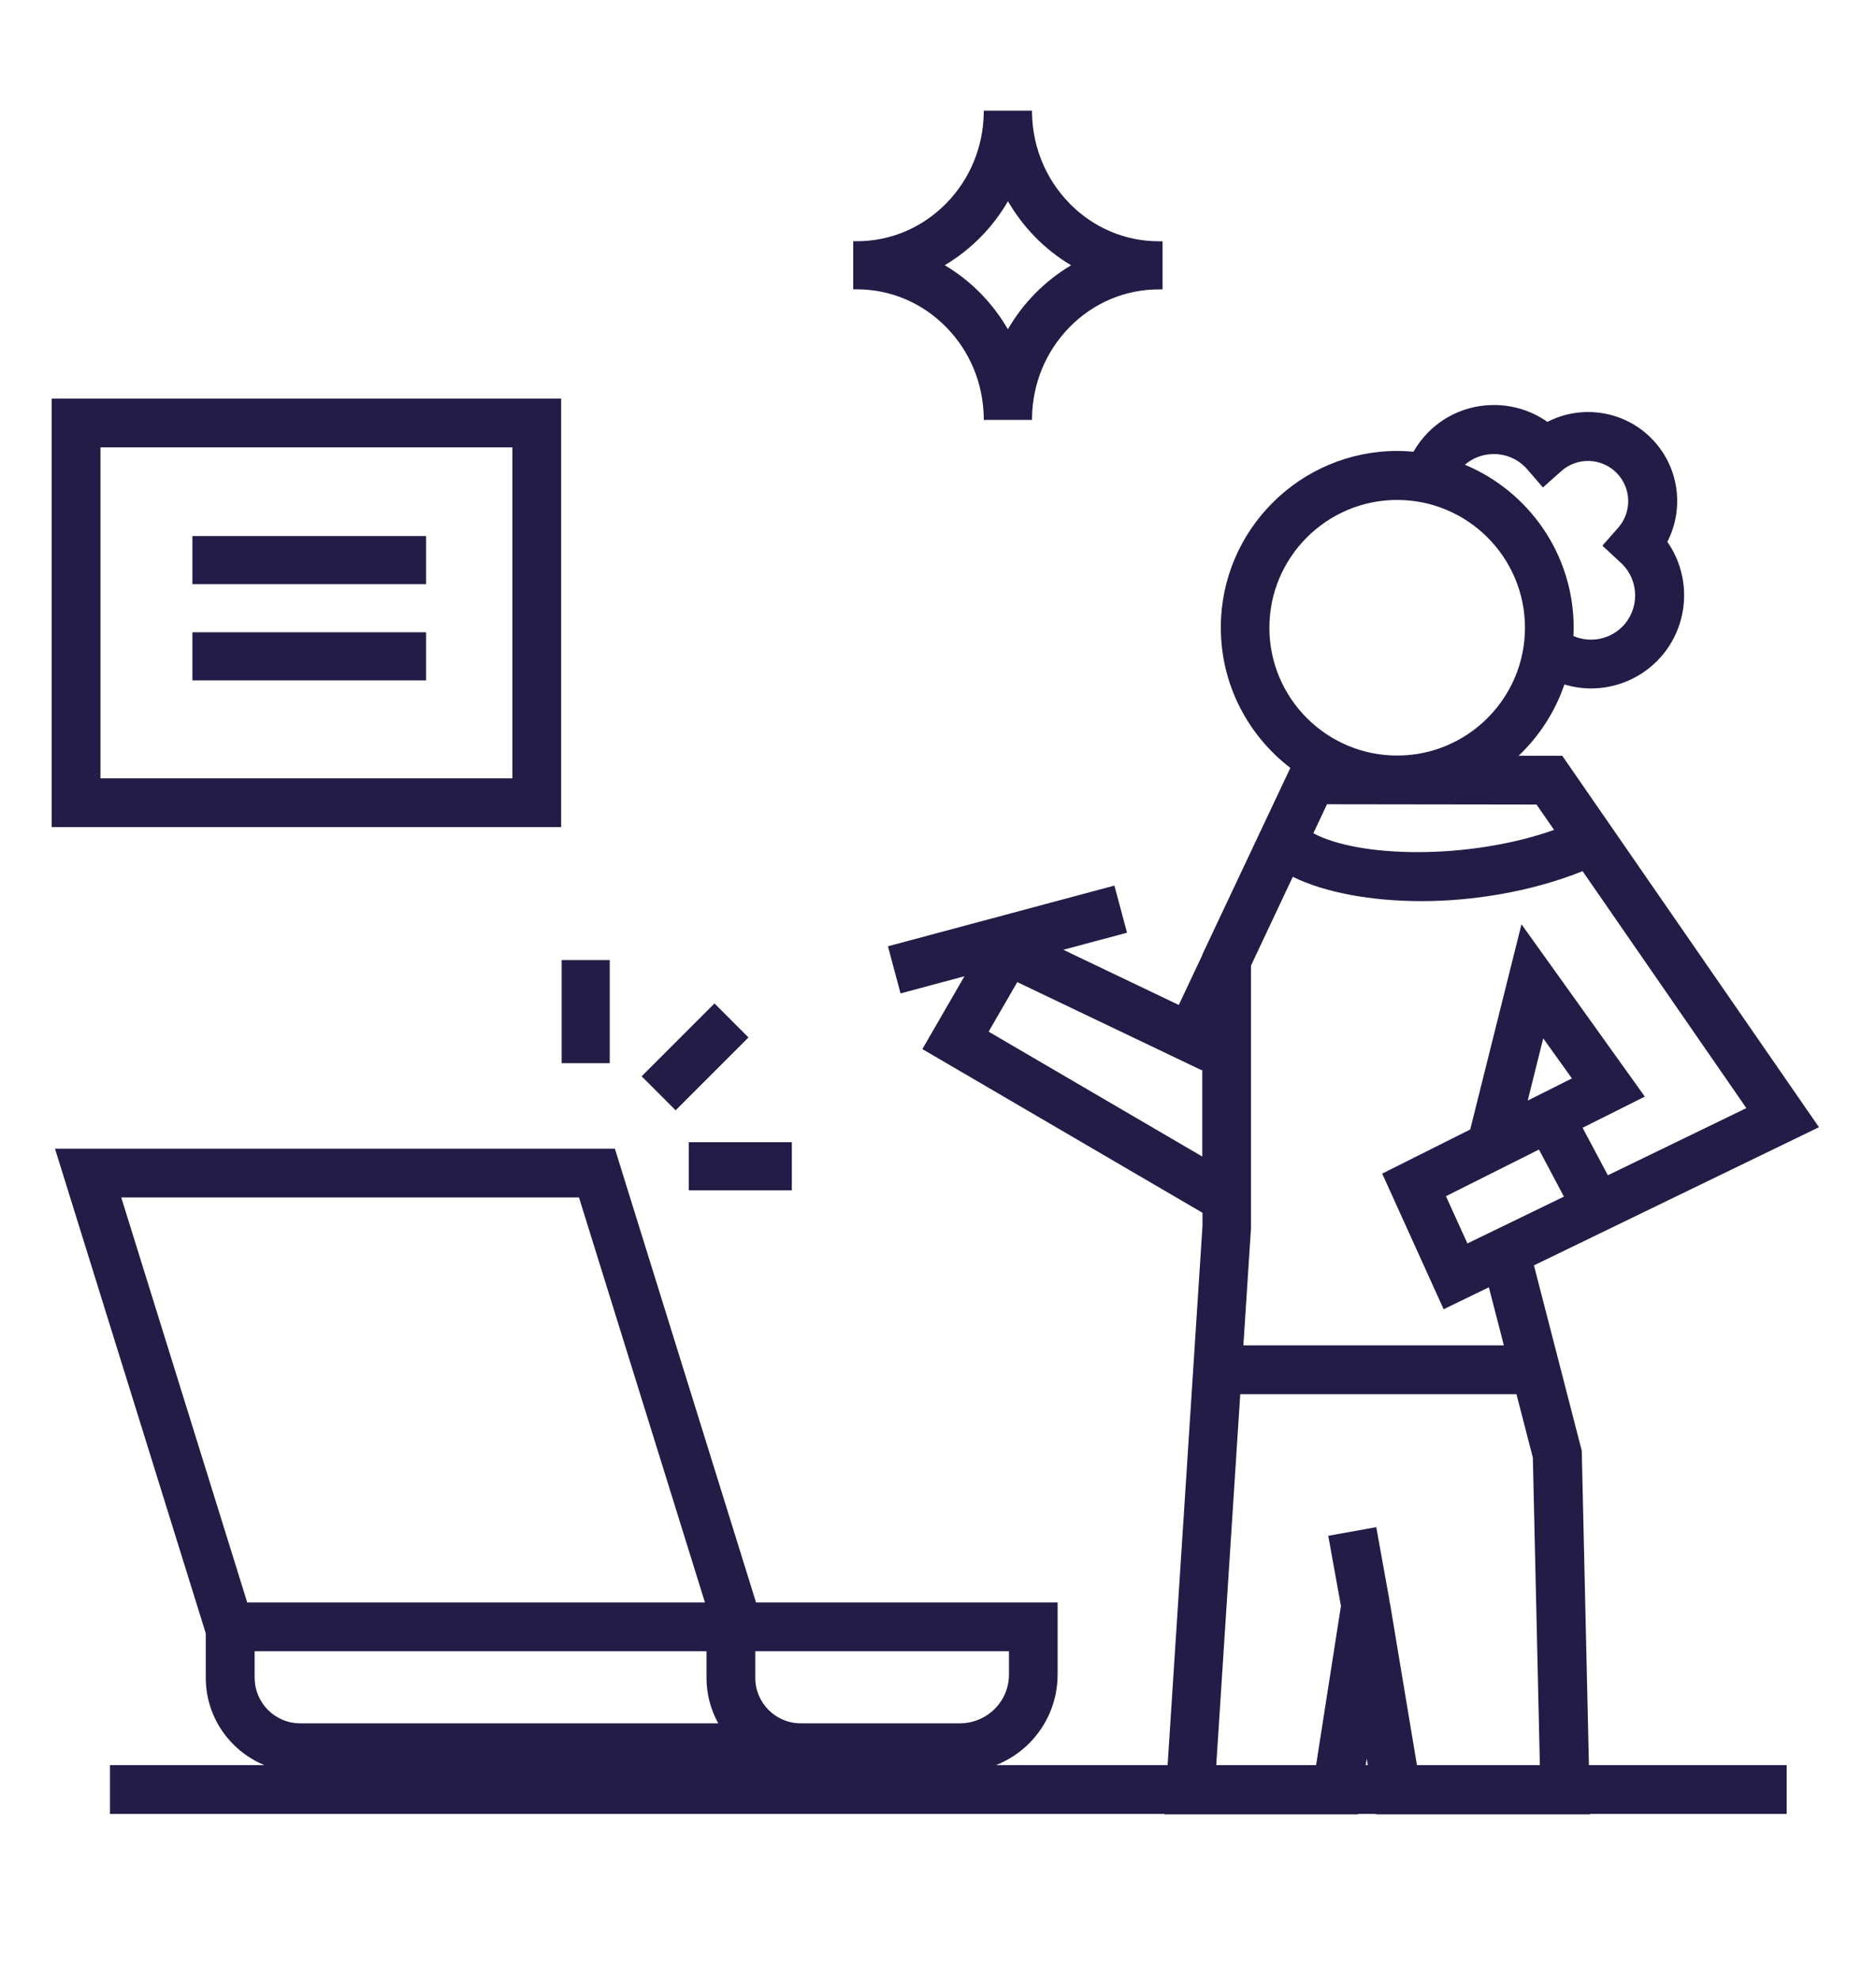
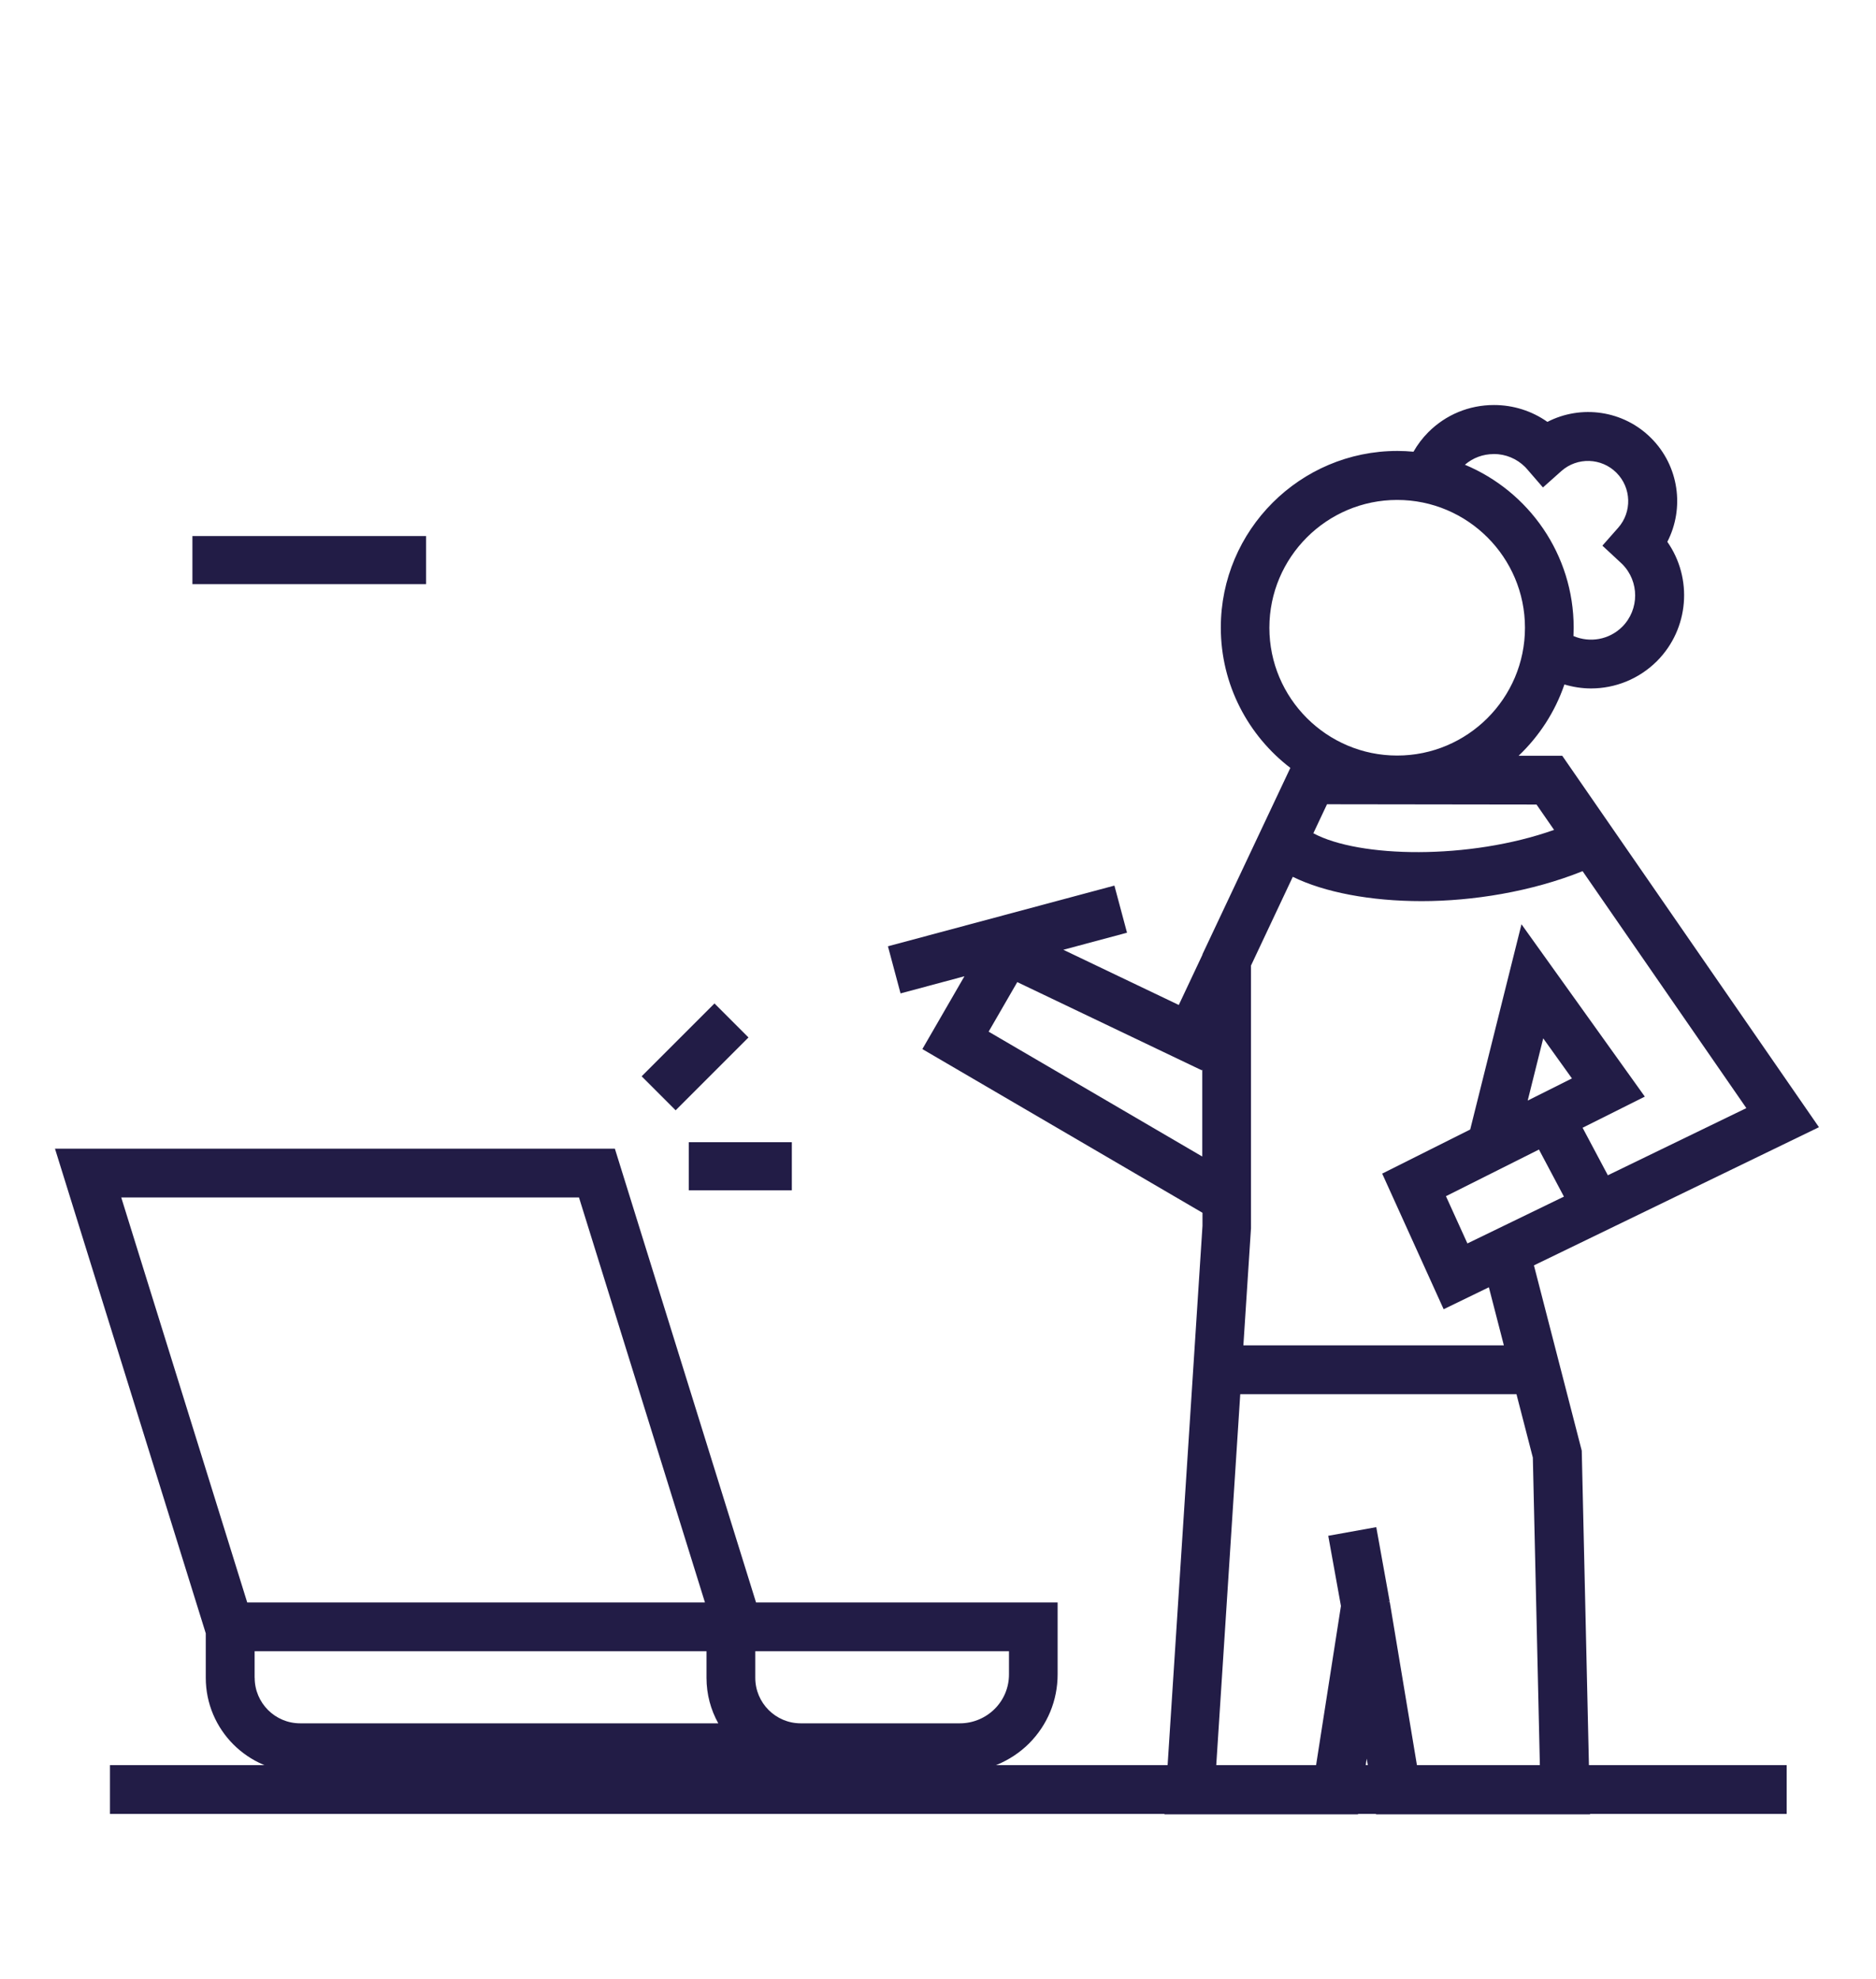
<svg xmlns="http://www.w3.org/2000/svg" width="273" height="288" viewBox="0 0 273 288" fill="none">
  <path d="M260 256.841H16V263.939H260V256.841Z" fill="#221C46" />
  <path d="M110.021 233.174L89.477 167.14H8L29.944 237.666V244.135C29.944 251.7 36.099 257.855 43.653 257.855H139.692C143.433 257.855 147.094 256.334 149.751 253.687C152.438 250.99 153.908 247.421 153.908 243.628V233.174H110.011H110.021ZM84.255 174.238L102.588 233.174H35.977L17.643 174.238H84.255ZM37.052 244.135V240.272H102.812V244.135C102.812 246.538 103.43 248.79 104.525 250.757H43.673C40.023 250.757 37.062 247.786 37.062 244.135H37.052ZM146.83 243.628C146.83 245.534 146.09 247.329 144.742 248.668C143.413 249.996 141.578 250.757 139.702 250.757H116.521C112.871 250.757 109.91 247.786 109.91 244.135V240.272H146.83V243.628Z" fill="#221C46" />
-   <path d="M7.518 58V120.353H73.952V113.255H14.616V65.098H74.561L74.561 113.255H59.756V120.353H81.659L81.659 58H7.518Z" fill="#221C46" />
  <path d="M62 78H28V85H62V78Z" fill="#221C46" />
-   <path d="M62 92H28V99H62V92Z" fill="#221C46" />
  <path d="M223.195 184.135L264.699 164.017L227.342 109.97H220.994C223.986 107.12 226.298 103.581 227.657 99.596C228.924 99.971 230.222 100.174 231.53 100.174C235.008 100.174 238.476 98.835 241.123 96.199C245.828 91.474 246.335 84.122 242.634 78.839C245.159 73.941 244.337 67.806 240.281 63.75C236.225 59.684 230.08 58.863 225.182 61.388C222.921 59.795 220.224 58.934 217.405 58.934C213.785 58.934 210.388 60.343 207.842 62.898C206.991 63.75 206.281 64.703 205.693 65.728C204.922 65.657 204.141 65.616 203.35 65.616C189.184 65.616 177.655 77.145 177.655 91.311C177.655 99.626 181.63 107.029 187.775 111.734L174.988 138.849V138.91L171.54 146.231L154.738 138.2L164.006 135.716L162.171 128.861L129.215 137.693L131.05 144.548L140.349 142.053L134.224 152.65L174.988 176.469V178.376L169.451 264H197.621L198.889 255.898L200.237 264H231.388L230.181 211.088L223.225 184.135H223.195ZM222.313 160.154L224.574 151.088L228.752 156.919L222.313 160.144V160.154ZM223.955 167.272L227.586 174.117L213.541 180.931L210.418 174.056L223.945 167.272H223.955ZM233.984 171.024L230.303 164.098L239.358 159.566L221.41 134.489L213.947 164.352L201.14 170.771L210.083 190.504L216.664 187.309L218.845 195.756H180.94L182.046 178.731V140.502L188.13 127.583C192.723 129.844 199.456 131.122 206.879 131.122C214.302 131.122 222.83 129.763 230.303 126.762L254.133 161.239L233.974 171.014L233.984 171.024ZM226.146 120.759C213.785 125.139 197.793 124.835 191.121 121.246L193.109 117.027L223.6 117.068L226.146 120.749V120.759ZM217.374 66.062C219.098 66.062 220.721 66.731 221.948 67.958C222.029 68.04 222.11 68.121 222.181 68.212L224.533 70.93L227.22 68.536C229.532 66.488 233.051 66.6 235.231 68.79C237.411 70.97 237.523 74.489 235.475 76.801L233.183 79.397L235.718 81.749C235.84 81.861 235.951 81.962 236.073 82.084C238.578 84.599 238.578 88.685 236.073 91.2C234.156 93.106 231.348 93.563 228.975 92.549C228.995 92.153 229.005 91.748 229.005 91.342C229.005 80.674 222.465 71.497 213.176 67.624C214.342 66.62 215.803 66.072 217.364 66.072L217.374 66.062ZM184.723 91.342C184.723 81.09 193.068 72.745 203.32 72.745C213.572 72.745 221.917 81.09 221.917 91.342C221.917 101.594 213.572 109.939 203.32 109.939C193.068 109.939 184.723 101.594 184.723 91.342ZM143.868 150.115L148.035 142.905L174.897 155.743L174.958 155.611V168.286L143.868 150.115ZM206.21 256.932L202.235 233.062H201.961L202.225 233.012L200.278 222.212L193.291 223.47L195.137 233.681L191.506 256.932H176.986L180.484 202.865H220.68L223.063 212.092L224.087 256.932H206.22H206.21Z" fill="#221C46" />
  <path d="M115.23 173.2L115.23 166.2L100.23 166.2L100.23 173.2L115.23 173.2Z" fill="#221C46" />
-   <path d="M88.731 154.7L88.731 139.7L81.731 139.7L81.731 154.7L88.731 154.7Z" fill="#221C46" />
  <path d="M108.922 150.959L103.973 146.009L93.373 156.608L98.323 161.558L108.922 150.959Z" fill="#221C46" />
-   <path d="M155.61 29.56C152.17 26.04 150.26 21.38 150.18 16.41C150.18 16.3 150.18 16.2 150.18 16.1H143.16C143.16 16.21 143.16 16.31 143.16 16.41C143.08 21.38 141.17 26.04 137.73 29.56C134.24 33.13 129.61 35.1 124.69 35.1H124.16V42.1H124.69C129.61 42.1 134.24 44.07 137.73 47.64C141.17 51.16 143.08 55.82 143.16 60.79C143.16 60.9 143.16 61 143.16 61.1H150.18C150.18 60.99 150.18 60.89 150.18 60.79C150.26 55.82 152.17 51.16 155.61 47.64C159.09 44.07 163.72 42.11 168.65 42.11H169.18V35.11H168.65C163.73 35.11 159.1 33.14 155.61 29.57V29.56ZM150.6 42.74C149.06 44.31 147.75 46.05 146.67 47.91C145.59 46.05 144.28 44.31 142.75 42.74C141.16 41.11 139.38 39.72 137.48 38.59C139.38 37.46 141.15 36.08 142.75 34.45C144.29 32.88 145.6 31.14 146.68 29.28C147.76 31.14 149.07 32.88 150.6 34.45C152.19 36.08 153.97 37.47 155.87 38.6C153.97 39.73 152.2 41.11 150.6 42.74Z" fill="#221C46" />
</svg>